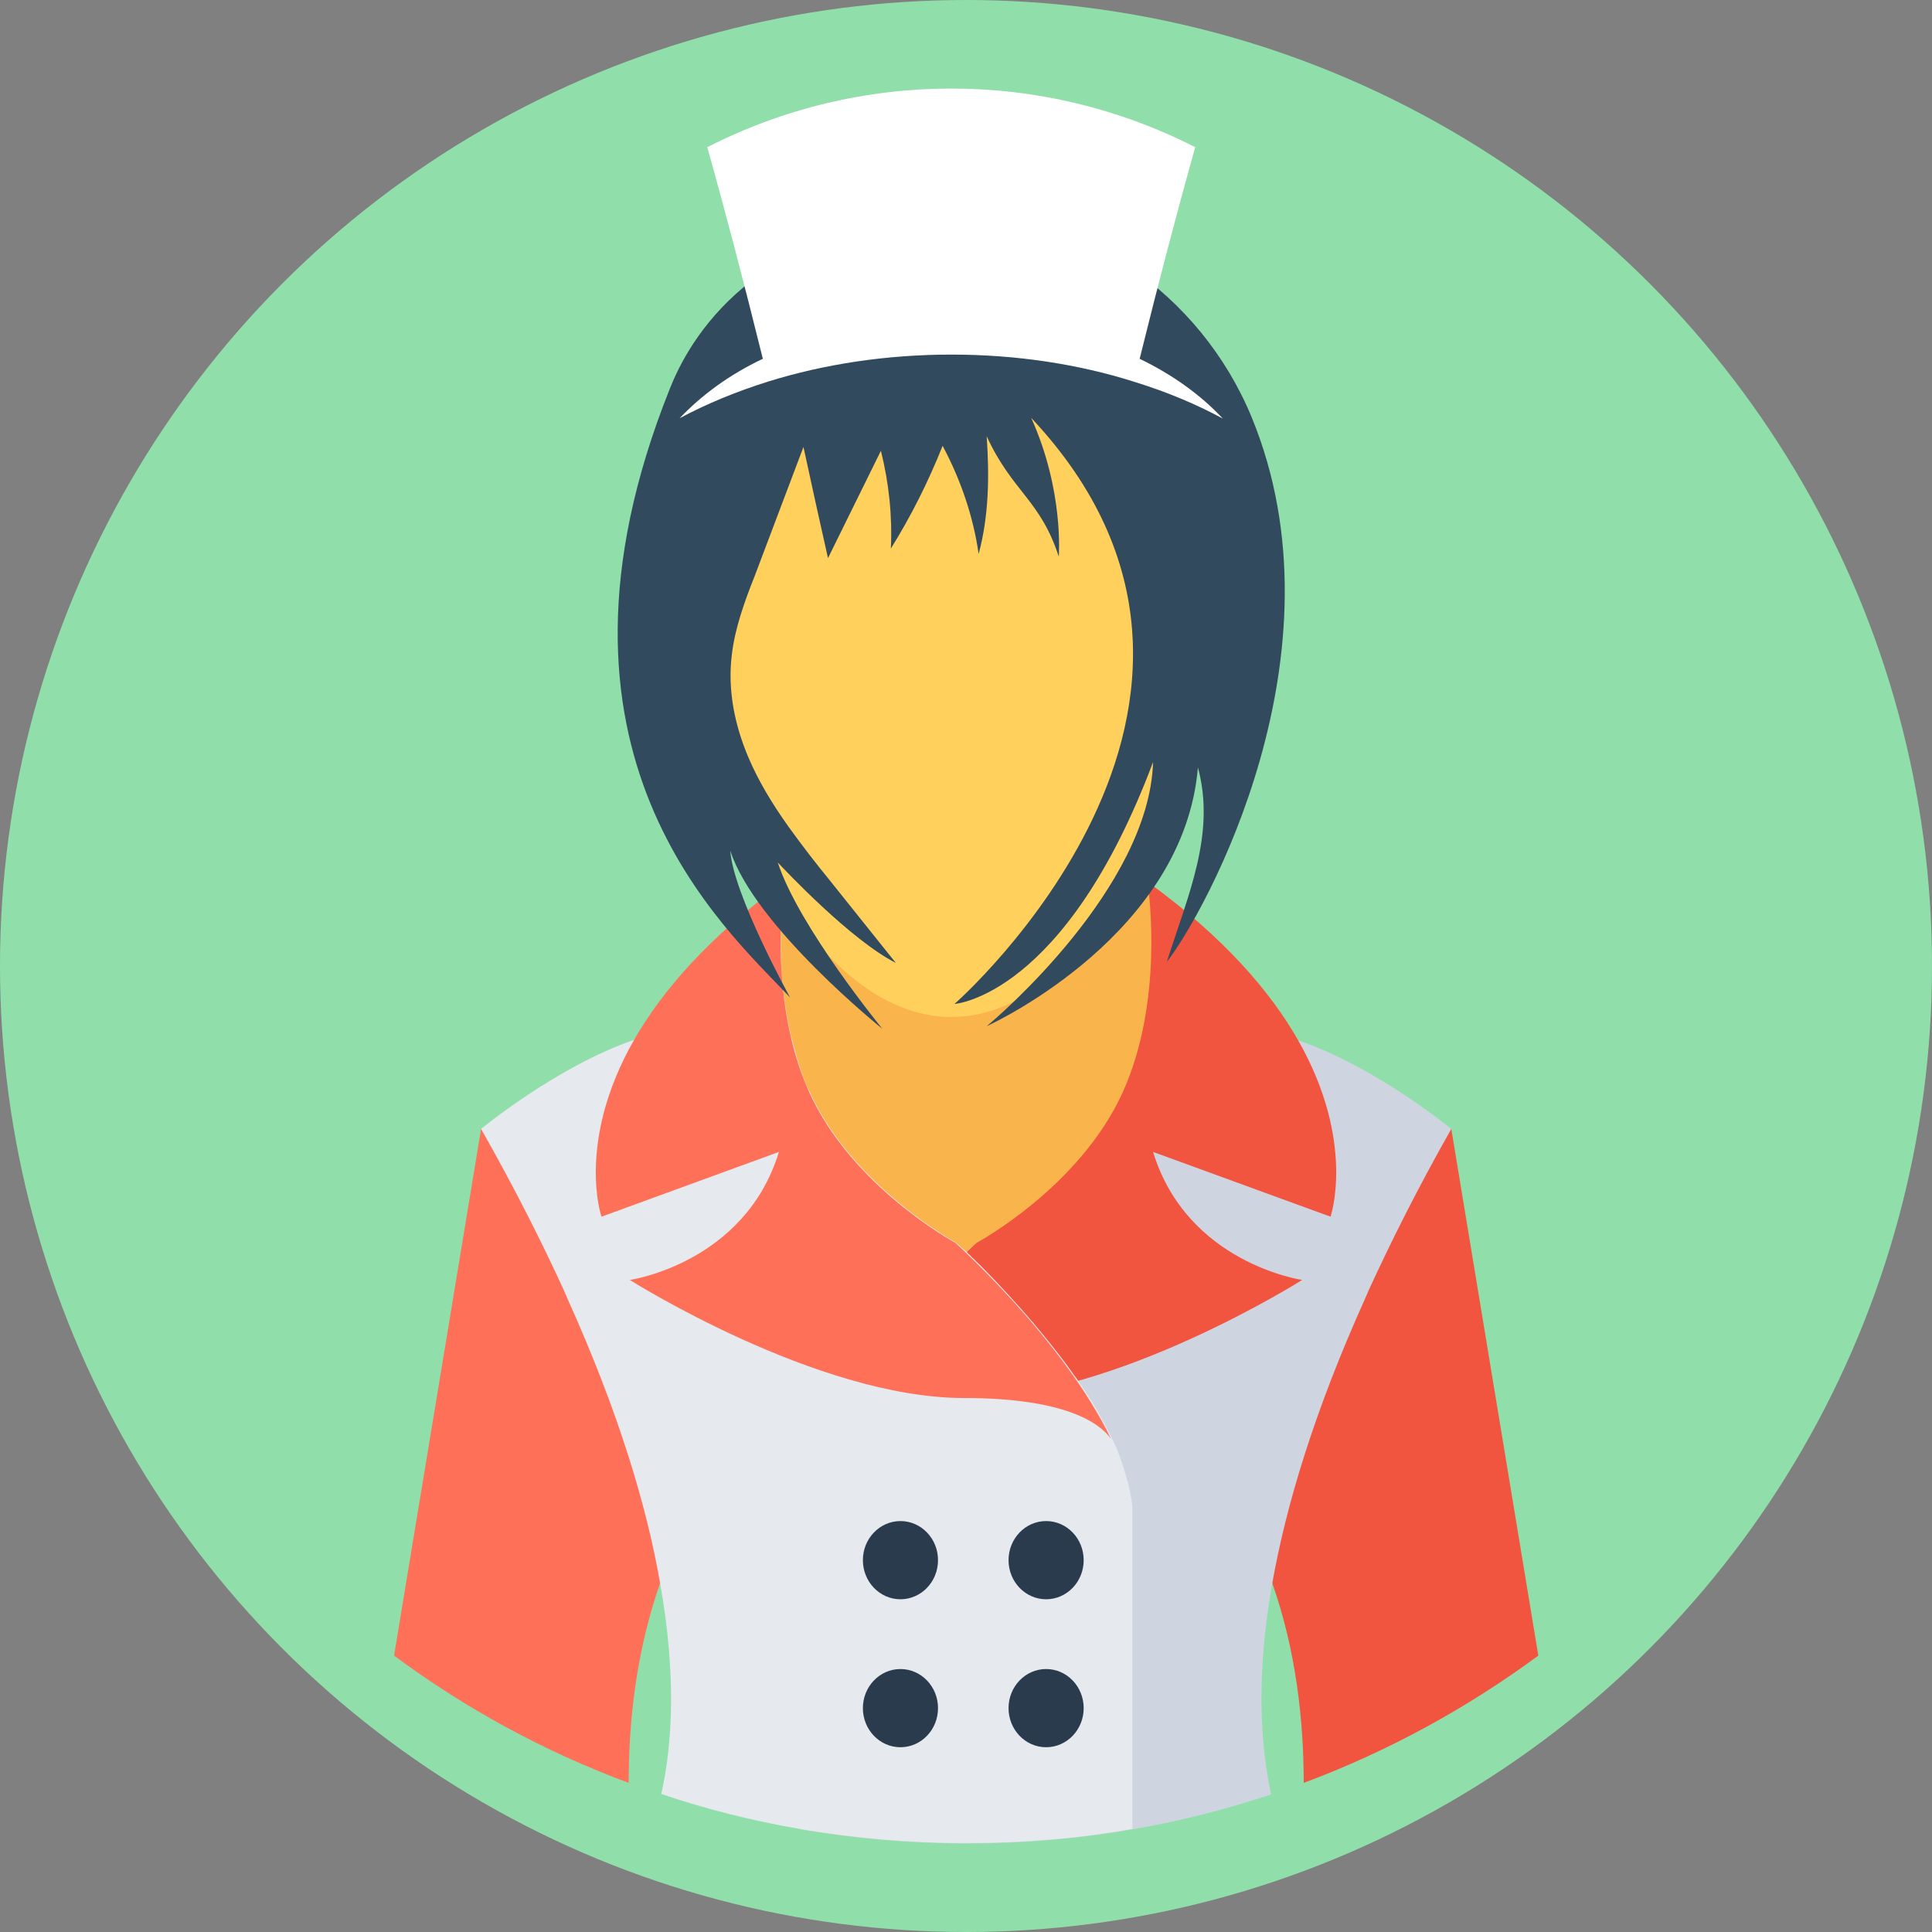
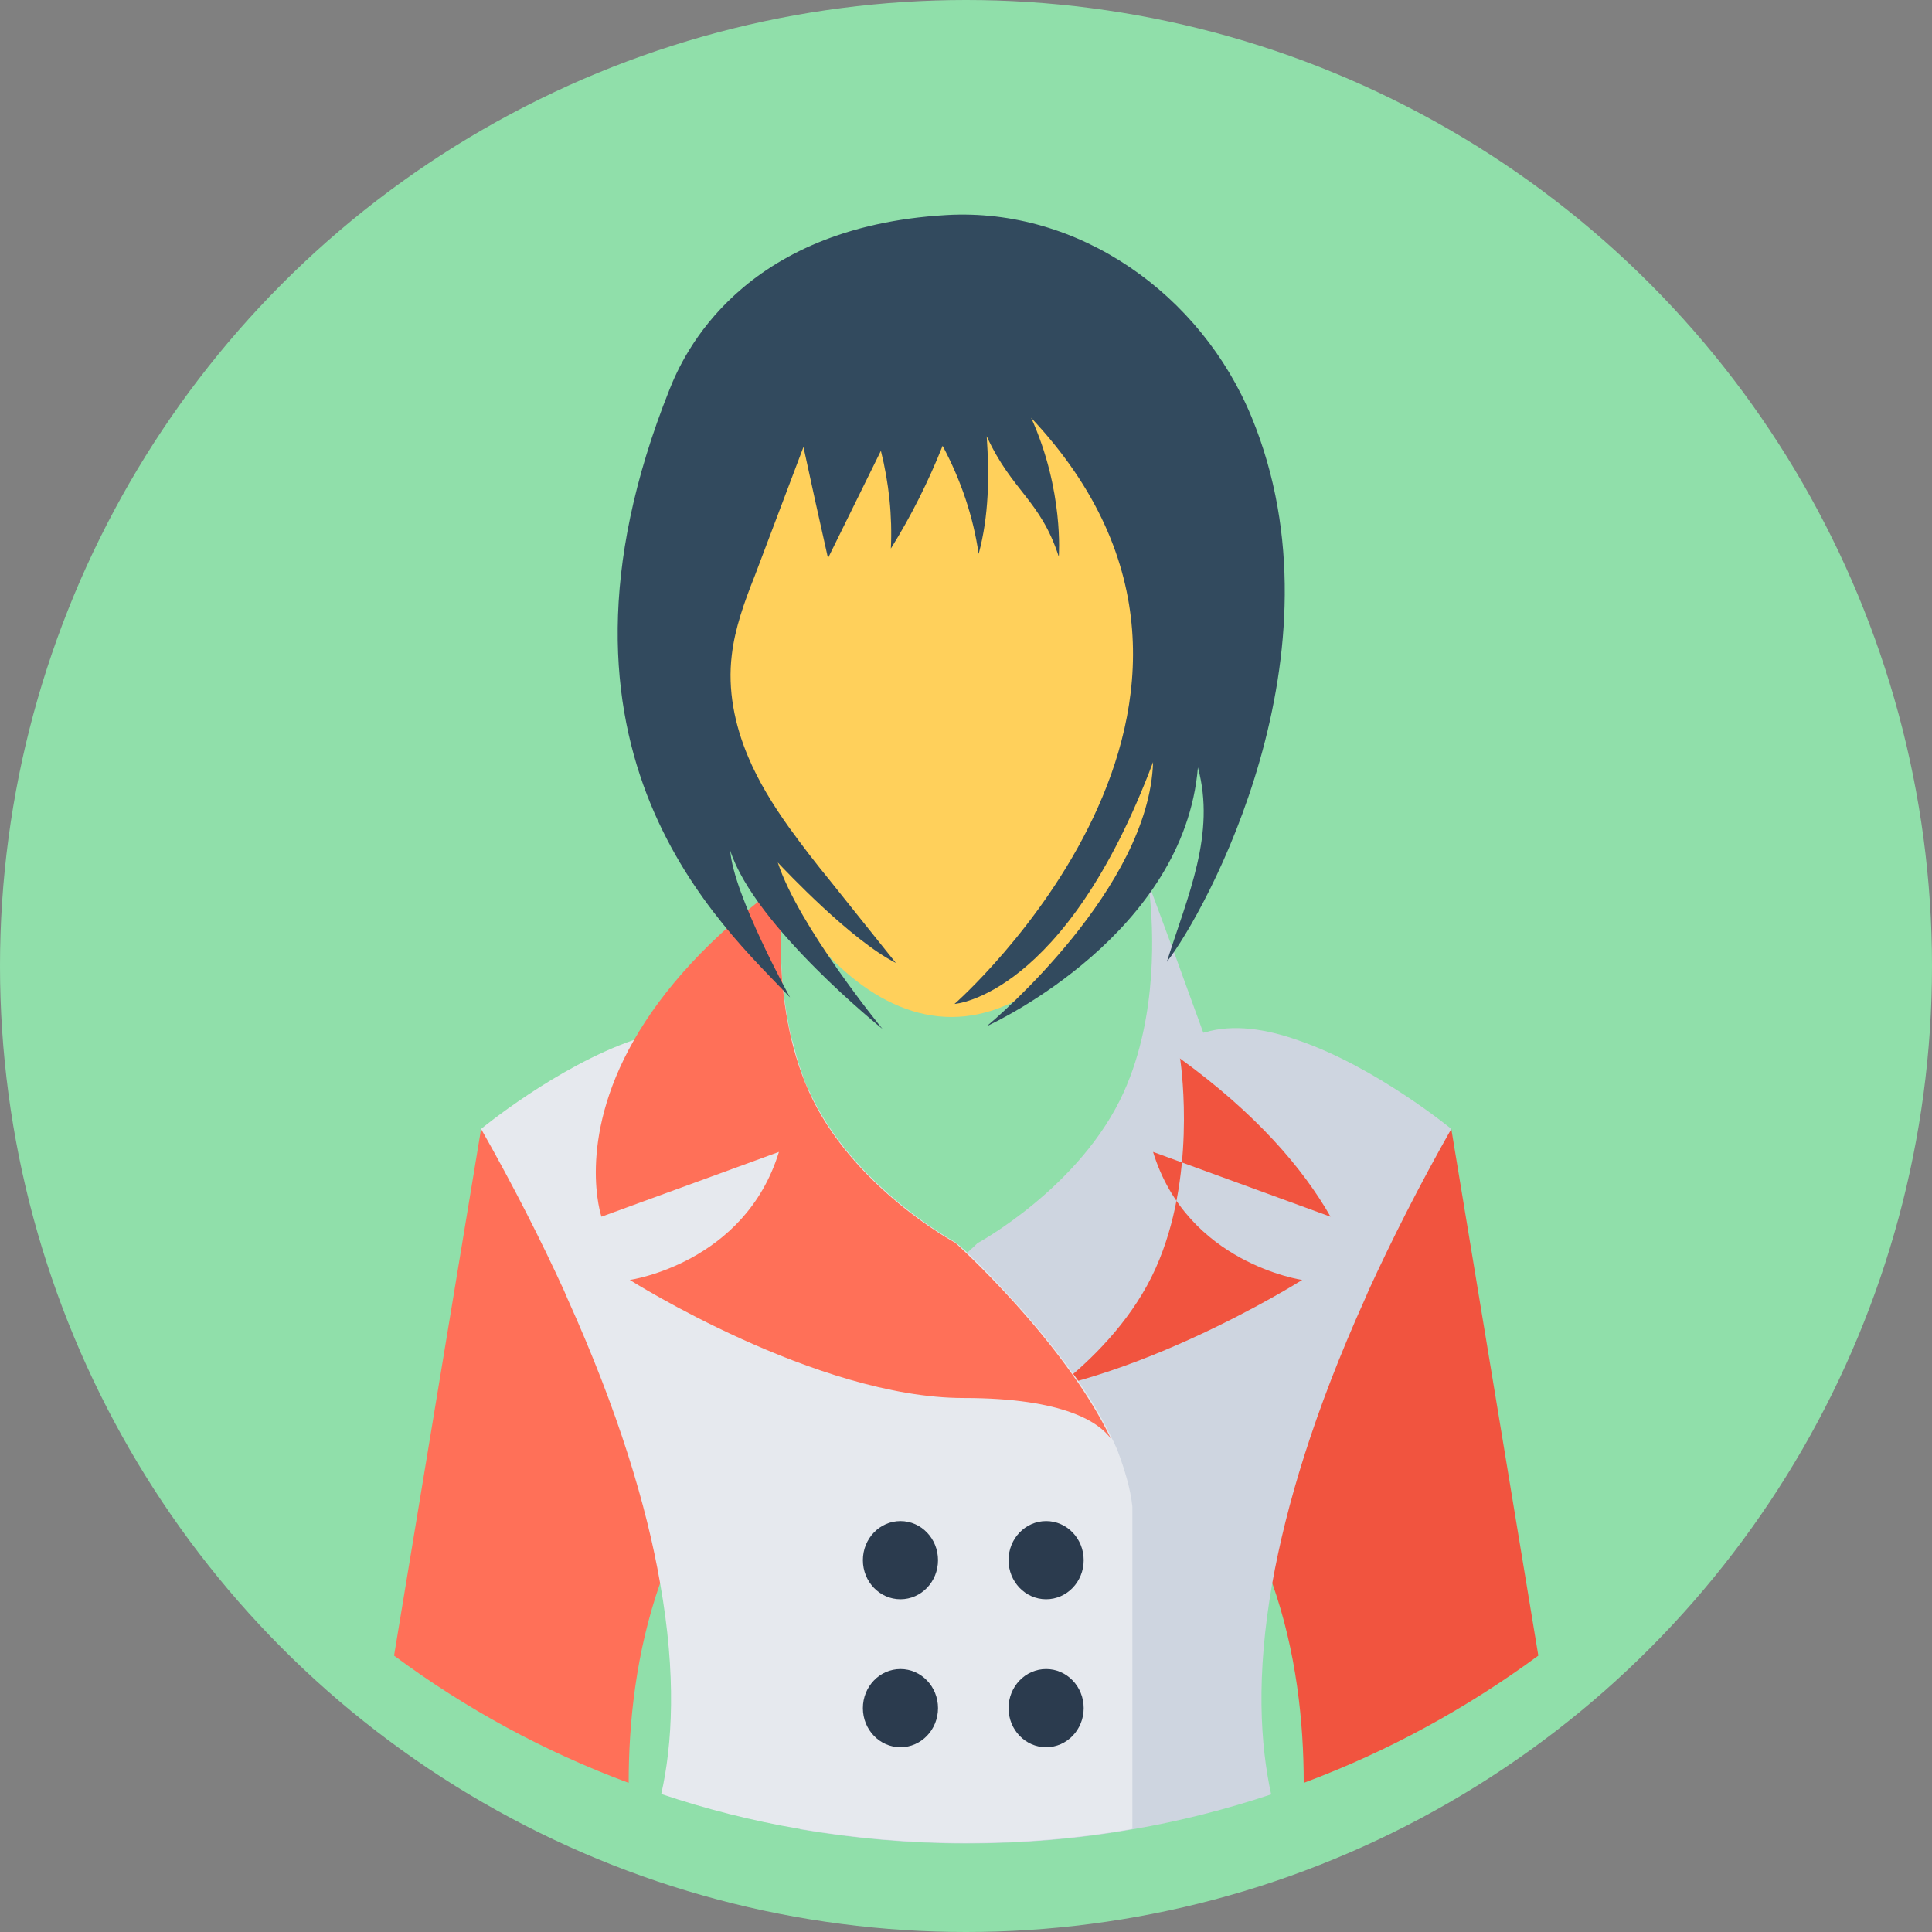
<svg xmlns="http://www.w3.org/2000/svg" height="800px" width="800px" version="1.1" id="Layer_1" viewBox="0 0 504 504" xml:space="preserve">
  <rect x="0" y="0" width="504" height="504" fill="#808080" stroke="none" />
  <circle style="fill:#90DFAA;" cx="252" cy="252" r="252" />
-   <path style="fill:#F9B54C;" d="M219.9,170.1c-8.3,43.3-29.6,121.9-74.9,168.6h213.9c-45.2-46.8-66.6-125.4-74.9-168.6H219.9z" />
  <path style="fill:#F1543F;" d="M340.1,465.1c0-15.8-1.9-34.2-8.2-52.1c-1.4-4.1-3.1-8.1-5-12.1c0,0,10.9-32.9,21.9-62.1  c1-2.7,2-5.3,3-7.9c7.8-20,15.2-36.4,18.5-36.4c8.3,0,8.3,0,8.3,0l22.7,137.4C382.7,445.6,362.1,456.9,340.1,465.1z" />
  <path style="fill:#CED5E0;" d="M378.6,294.5c-8.5,15-15.6,29.1-21.6,42.2c-0.3,0.7-0.6,1.4-0.9,2.1c-13.3,29.5-20.6,54-24.2,74.2  c-4.3,24.3-3.1,42.2-0.3,55.1c-11.7,3.9-23.8,7-36.1,9.1c-14.1,2.5-28.6,3.7-43.4,3.7s-29.3-1.3-43.4-3.7V393  c0.6-4.7,2.1-9.6,4.1-14.5c0.5-1.1,0.9-2.1,1.5-3.2c2.4-5.1,5.6-10.2,8.9-15c5.5-8,11.8-15.5,17.4-21.5c4.7-5.2,8.9-9.3,11.5-11.8  c1.9-1.7,2.9-2.7,2.9-2.7s27-14.6,38.2-39.5c9-20,7.6-43.2,6.7-51.5c-0.1-1.4-0.3-2.4-0.3-2.9l0.7,1.9l0.1,0.3l0,0l5.4,14.6l0.5,1.3  l4.1,11.3l3.5,9.6c0.2,0,0.3-0.1,0.5-0.1c7.3-2.2,15.9-0.9,24.3,2.1C358.9,278.3,378.6,294.5,378.6,294.5z" />
-   <path style="fill:#F1543F;" d="M214.2,375.3c3-4.1,11.9-10.6,38.4-10.6c38.4,0,87.1-30.8,87.1-30.8s-30-4.3-38.9-33.4l46.3,16.9  c0,0,6.7-19.5-8.5-46.1c-7.2-12.6-19.3-26.8-39.3-41.3c0,0,0,0.1,0.1,0.3c0.4,3.1,4.1,30.9-6.4,54.4c-11.2,25-38.2,39.5-38.2,39.5  S226.6,349.5,214.2,375.3z" />
+   <path style="fill:#F1543F;" d="M214.2,375.3c3-4.1,11.9-10.6,38.4-10.6c38.4,0,87.1-30.8,87.1-30.8s-30-4.3-38.9-33.4l46.3,16.9  c-7.2-12.6-19.3-26.8-39.3-41.3c0,0,0,0.1,0.1,0.3c0.4,3.1,4.1,30.9-6.4,54.4c-11.2,25-38.2,39.5-38.2,39.5  S226.6,349.5,214.2,375.3z" />
  <path style="fill:#FF7058;" d="M177.2,400.8c-1.9,4-3.6,8.1-5,12.2c-6.3,18-8.2,36.3-8.2,52.1c-22.1-8.2-42.6-19.4-61.2-33.2  l22.7-137.4c0,0,0,0,8.3,0c3.3,0,10.7,16.4,18.5,36.4c1,2.6,2,5.2,3,7.9C166.3,368,177.2,400.8,177.2,400.8z" />
  <path style="fill:#E6E9EE;" d="M295.4,393v84.1c-14.1,2.5-28.6,3.7-43.4,3.7s-29.3-1.3-43.4-3.7c-12.4-2.1-24.5-5.2-36.1-9.1  c2.9-12.8,4-30.9-0.3-55c-3.5-20.2-10.9-44.8-24.2-74.3c-0.3-0.7-0.6-1.4-0.9-2.1l0,0c-6-13.1-13.1-27.1-21.6-42.1  c0,0,19.6-16.2,39.8-23.2c8.5-3,17-4.3,24.3-2.1c0.2,0,0.3,0.1,0.5,0.1l3.6-9.8l0,0l3.3-8.9l1.8-4.9l2.3-6.2l2.8-7.4l0.7-1.8  c0,0.2-0.1,0.5-0.1,0.9c-0.1,0.9-0.3,2.4-0.4,4.3c-0.2,2-0.3,4.3-0.4,7l0,0c0,2.5,0,5.2,0.1,8.2c0,0.9,0.1,1.7,0.1,2.6  s0.1,1.8,0.2,2.7c0,0.6,0.1,1.3,0.2,2l0,0c0.1,1,0.2,2,0.4,3.1c0.3,2.3,0.7,4.7,1.2,7.1c0.2,1,0.4,2,0.7,3c0.2,0.7,0.4,1.4,0.6,2.1  c0.2,0.7,0.4,1.5,0.6,2.3c0.2,0.8,0.5,1.6,0.7,2.3c0.4,1.1,0.7,2.1,1.1,3.2c0.4,1.2,0.9,2.4,1.5,3.5c11.2,24.9,38.2,39.5,38.2,39.5  s0.4,0.4,1.3,1.1c0.3,0.3,0.6,0.6,1,0.9c0.2,0.2,0.4,0.4,0.7,0.6c0.2,0.3,0.4,0.5,0.7,0.7c0.3,0.3,0.6,0.7,1,1c2.6,2.5,6,6,9.8,10.2  c3.5,3.8,7.2,8.1,10.9,12.8c0.7,0.9,1.4,1.8,2.1,2.7c1.5,1.9,2.9,4,4.4,6c2.3,3.4,4.6,6.9,6.5,10.5c0.4,0.7,0.7,1.4,1.1,2.1  c0.4,0.8,0.8,1.6,1.2,2.4c0.6,1.1,1,2.1,1.5,3.2C293.4,383.4,294.9,388.3,295.4,393z" />
  <path style="fill:#FF7058;" d="M289.8,375.3c-3-4.1-11.9-10.6-38.4-10.6c-38.4,0-87.1-30.8-87.1-30.8s30-4.3,38.9-33.4l-46.3,16.9  c0,0-6.7-19.5,8.5-46.1c7.2-12.6,19.3-26.8,39.3-41.3c0,0,0,0.1-0.1,0.3c-0.4,3.1-4.1,30.9,6.4,54.4c11.2,25,38.2,39.5,38.2,39.5  S277.4,349.5,289.8,375.3z" />
  <g>
    <ellipse style="fill:#2B3B4E;" cx="272.9" cy="407" rx="9.8" ry="10.2" />
    <ellipse style="fill:#2B3B4E;" cx="234.9" cy="407" rx="9.8" ry="10.2" />
    <ellipse style="fill:#2B3B4E;" cx="272.9" cy="445.6" rx="9.8" ry="10.2" />
    <ellipse style="fill:#2B3B4E;" cx="234.9" cy="445.6" rx="9.8" ry="10.2" />
  </g>
  <path style="fill:#FFD05B;" d="M315.6,152.4c0,50.3-30.2,112.9-67.4,112.9s-67.4-62.6-67.4-112.9s30.2-69.3,67.4-69.3  C285.4,83,315.6,102.1,315.6,152.4z" />
  <path style="fill:#324A5E;" d="M304.4,250.9c5.5-17.4,12.8-33.3,8.1-50.7c-3.6,43-52,66.1-55.1,67.5c2.6-2.1,42.4-36.1,43.4-68.9  c-23,61.2-51.8,63.1-51.8,63.1s89.8-78.6,20-152.9c8.6,19,7.2,36.2,7.2,36.2c-4.8-14.8-12.2-17-18.8-31.4  c0.7,10.3,0.6,20.7-2.1,30.7c-1.4-9.7-4.6-19.2-9.4-28.2c-3.7,9.3-8.2,18.3-13.5,26.8c0.4-8.5-0.5-17.1-2.6-25.5  c-4.6,9.4-9.3,18.8-13.8,28c-2.2-9.7-4.3-19.3-6.4-29c-4.2,11.2-8.5,22.4-12.7,33.6c-2.7,6.8-5.2,13.7-6,20.7  c-1.1,9,0.7,18.1,4.3,26.6c2.7,6.4,6.4,12.4,10.6,18.3c3.4,4.7,7,9.4,10.7,13.9c5.7,7.1,11.4,14.3,17.2,21.5  c-11.8-6-28.9-24.2-30.8-26.2c5.5,16.8,27.3,43.4,27.3,43.4s-33.3-26.7-39.7-46.5c0.8,11.5,15.6,38.3,15.6,38.3  c-17.3-18.4-69.4-63.7-31.4-158.7c3.5-8.8,18.5-42.3,72.2-45.4c34.6-2,66.4,20.7,79.6,52.7C351.9,170.4,314.3,238.3,304.4,250.9z" />
-   <path style="fill:#FFFFFF;" d="M319,109.2c-7-3.8-14.7-7-23.1-9.6c-14.5-4.6-30.7-7.1-47.7-7.1s-33.2,2.5-47.7,7  c-8.3,2.6-16.1,5.8-23.2,9.6c5.7-6,13-11.4,21.7-15.5c-5-20.2-9.9-38.9-14.5-55.2c40-20.4,87.3-20.4,127.3,0  c-4.6,16.3-9.5,35-14.5,55.2C306,97.8,313.3,103.1,319,109.2z" />
</svg>